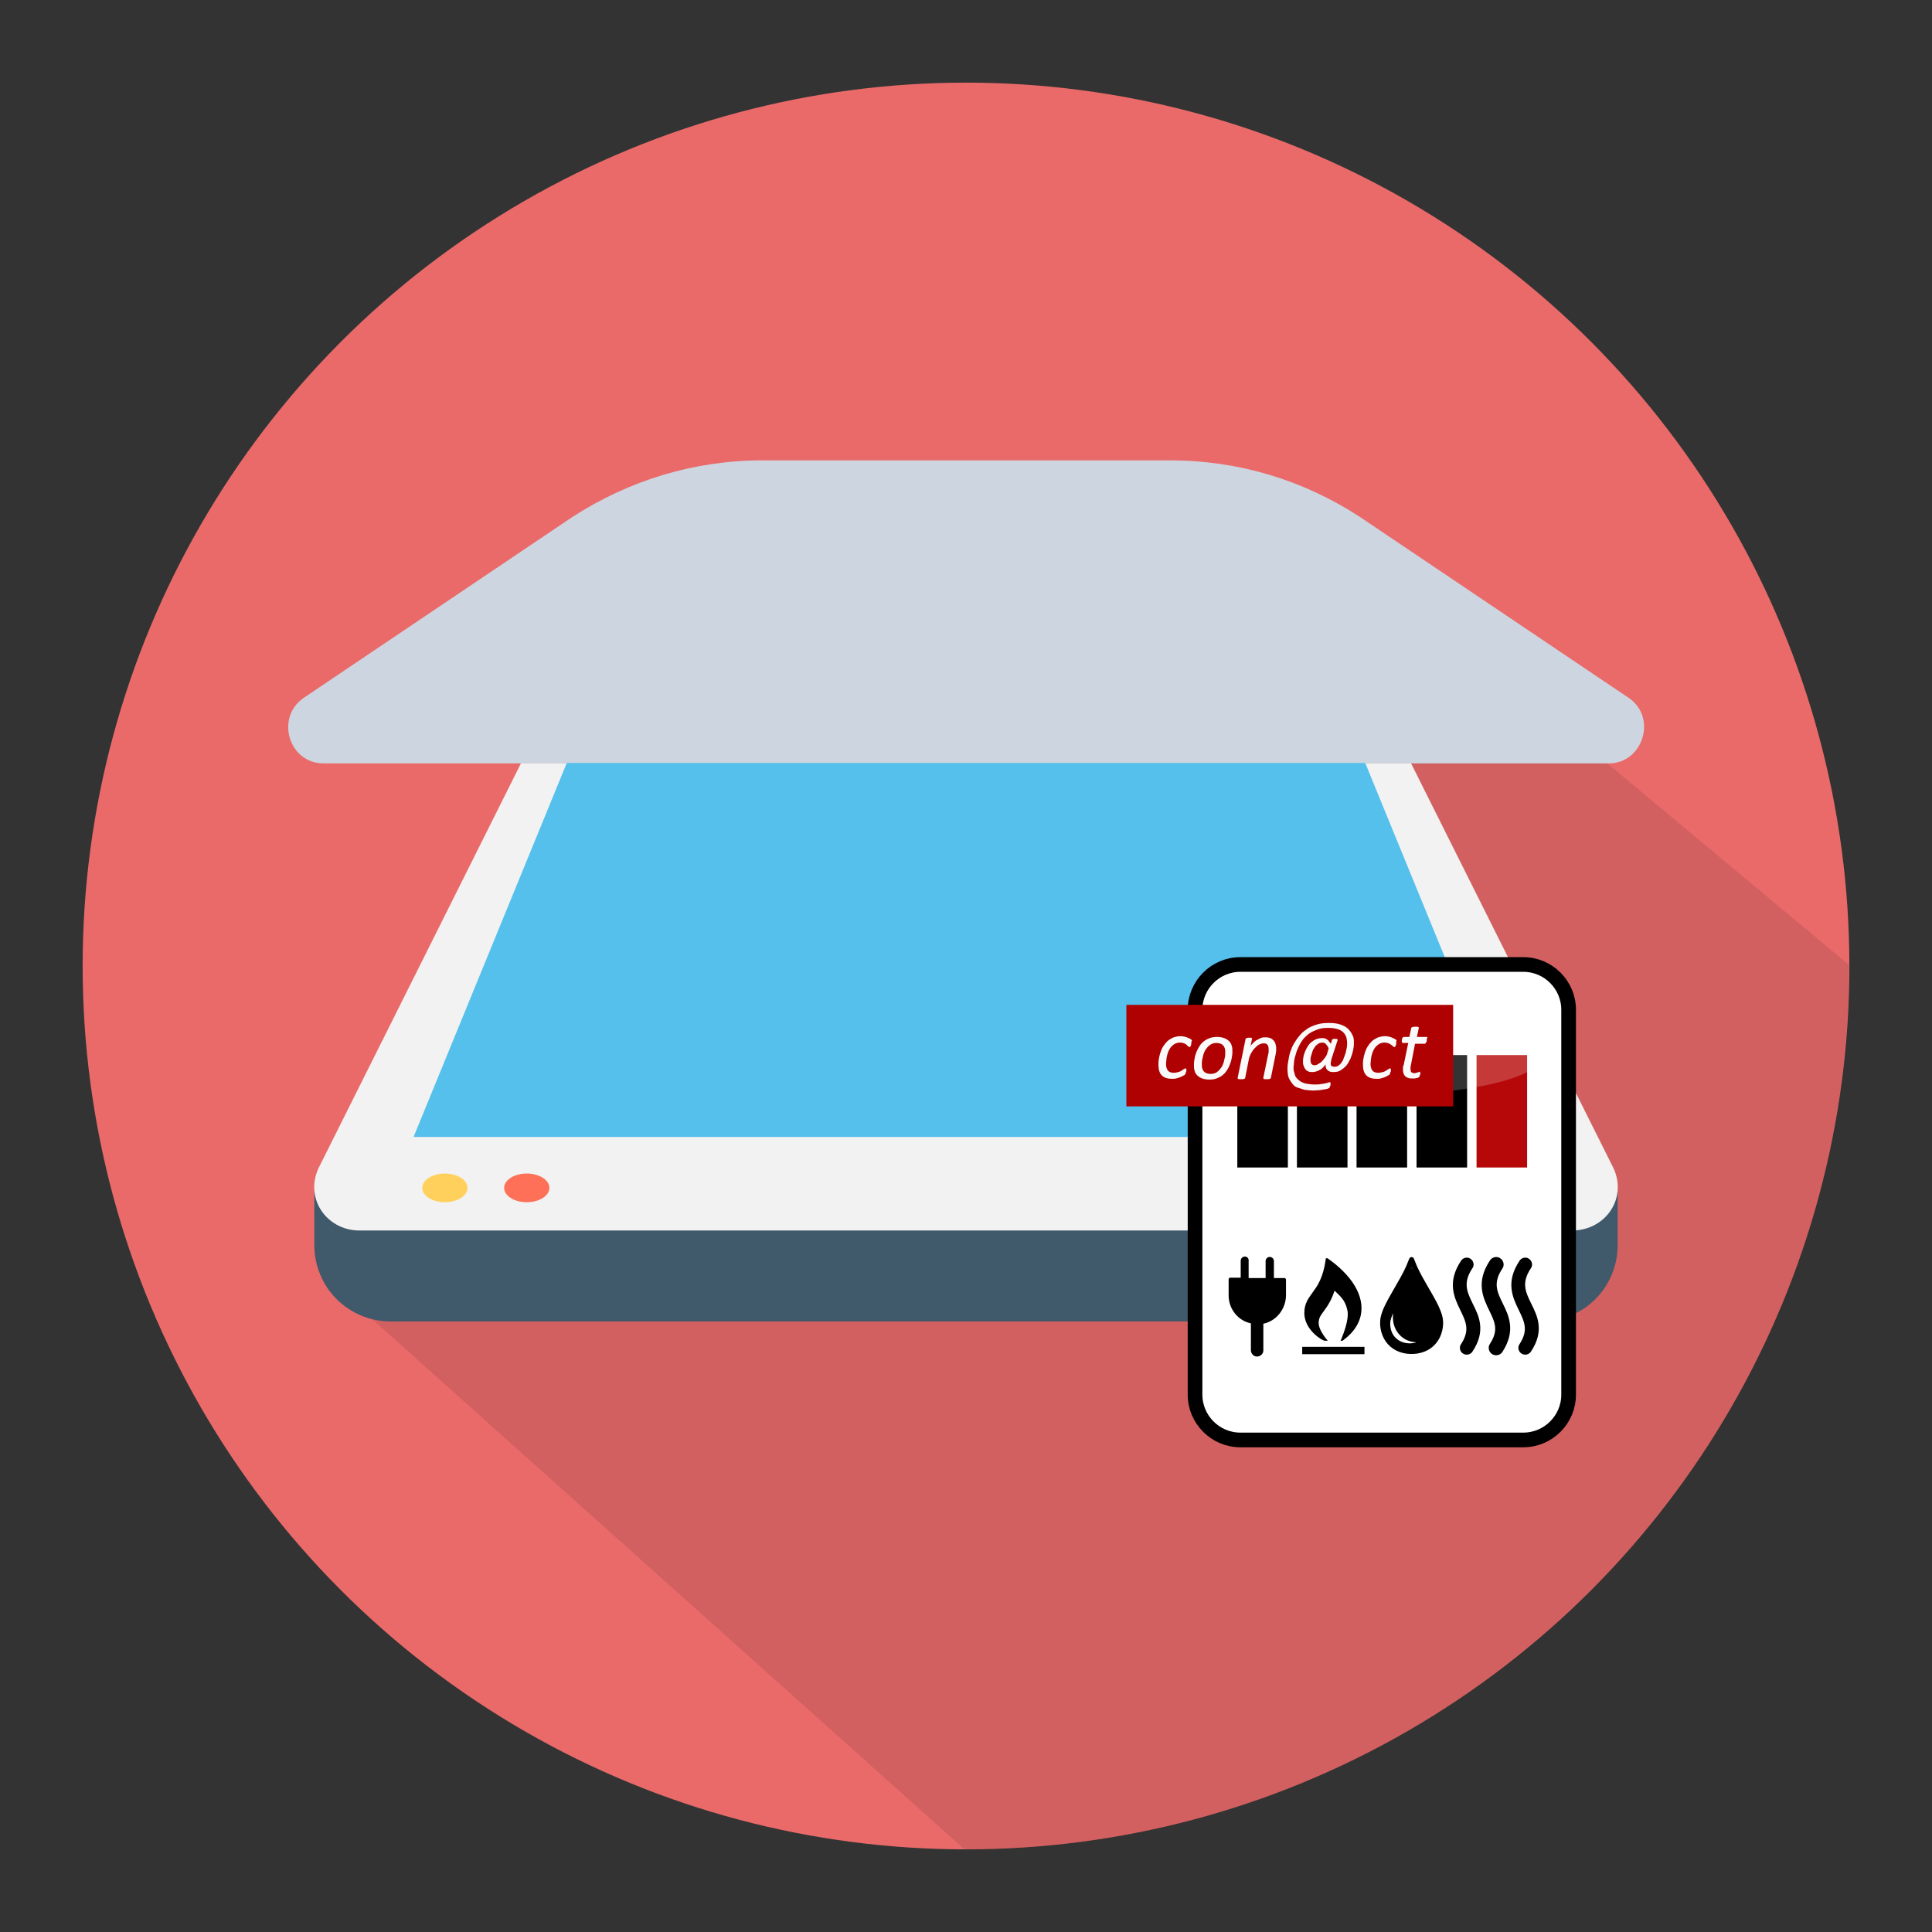
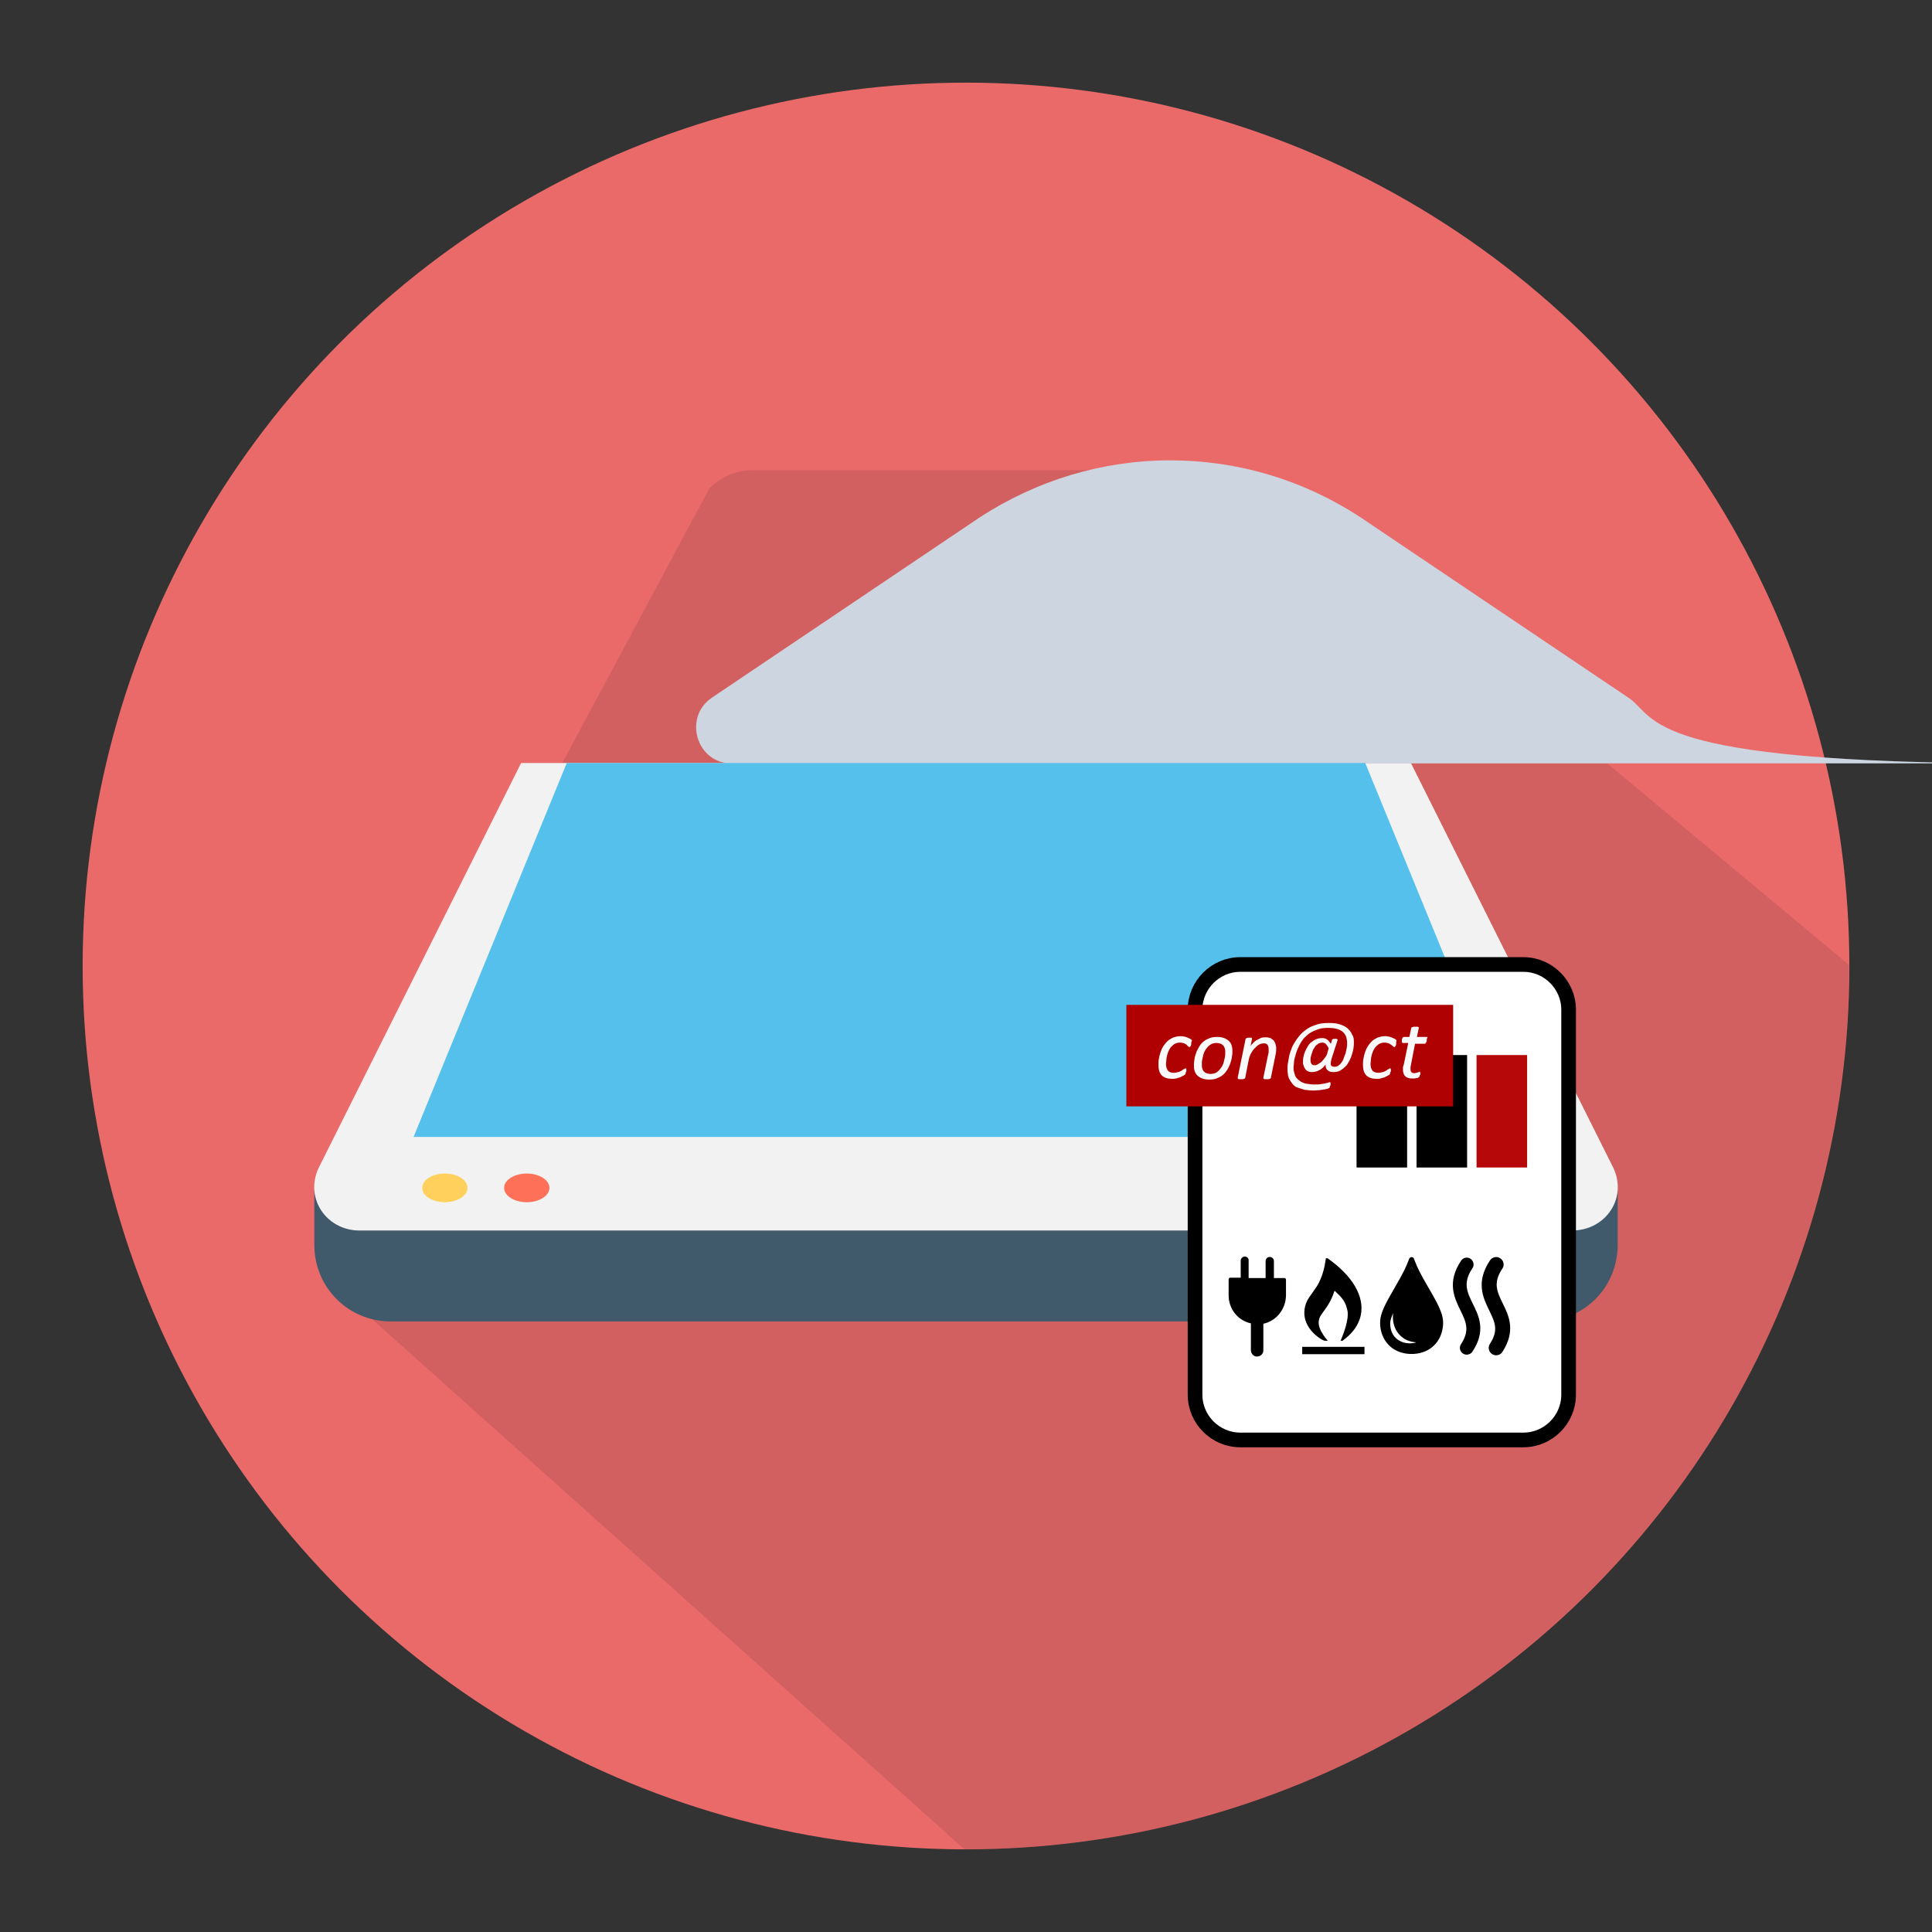
<svg xmlns="http://www.w3.org/2000/svg" version="1.1" id="Ebene_1" x="0px" y="0px" viewBox="0 0 512 512" style="enable-background:new 0 0 512 512;" xml:space="preserve">
  <rect x="0" y="0" width="512" height="512" fill="#333333" stroke="none" />
  <style type="text/css">
	.st0{fill:#EA6A6A;}
	.st1{opacity:0.1;enable-background:new    ;}
	.st2{fill:#40596B;}
	.st3{fill:#F2F2F2;}
	.st4{fill:#CDD6E0;}
	.st5{fill:#54C0EB;}
	.st6{fill:#FFD15C;}
	.st7{fill:#FF7058;}
	.st8{fill:#FFFFFF;stroke:#000000;stroke-width:3.887;stroke-miterlimit:10;}
	.st9{fill:#B60808;}
	.st10{fill:none;stroke:url(#SVGID_1_);stroke-width:1.943;stroke-miterlimit:10;}
	.st11{fill:#FFFFFF;stroke:#FFFFFF;stroke-width:3.239000e-02;stroke-miterlimit:1;}
	.st12{stroke:url(#SVGID_2_);stroke-width:0.324;stroke-miterlimit:10;}
	.st13{opacity:0.2;fill:#FFFFFF;enable-background:new    ;}
	.st14{fill:#AF0101;}
	.st15{enable-background:new    ;}
	.st16{fill:#FAFAFA;}
</style>
  <circle class="st0" cx="256" cy="256" r="234.1" />
  <path class="st1" d="M188,129.4c3-3,7-4.8,11.5-4.8h127.6c5.2-0.1,9.6,2.3,12.6,5.8L490,255.7v0.3c0,129.3-104.8,234.1-234.1,234.1  h-0.3L93.8,345.3c-3.4-3,31.8-89.3,43-120.3" />
  <title>OCR_Snap</title>
  <desc>Created with Sketch.</desc>
  <g>
    <path class="st2" d="M83.3,315.6v14.3c0,11.3,9,20.3,20.3,20.3h304.8c11.3,0,20.3-9,20.3-20.3v-14.3H83.3z" />
    <path class="st3" d="M427.2,308.8l-53.3-106.6H138.1L84.8,308.8c-4.5,8.3,1.5,17.3,10.5,17.3h321.3   C425.7,326.1,431.7,317.1,427.2,308.8z" />
-     <path class="st4" d="M431.7,185l-71.3-48c-15-9.8-32.3-15-50.3-15H202c-18,0-35.3,5.3-50.3,15l-71.3,48c-7.5,5.3-3.8,17.3,5.3,17.3   h340.8C435.4,202.2,439.2,190.2,431.7,185z" />
+     <path class="st4" d="M431.7,185l-71.3-48c-15-9.8-32.3-15-50.3-15c-18,0-35.3,5.3-50.3,15l-71.3,48c-7.5,5.3-3.8,17.3,5.3,17.3   h340.8C435.4,202.2,439.2,190.2,431.7,185z" />
    <polygon class="st5" points="361.8,202.2 150.2,202.2 109.6,301.3 402.4,301.3  " />
    <ellipse class="st6" cx="117.9" cy="314.8" rx="6" ry="3.8" />
    <ellipse class="st7" cx="139.6" cy="314.8" rx="6" ry="3.8" />
  </g>
  <g>
    <path class="st8" d="M403.7,381.6h-75c-6.6,0-12-5.4-12-12v-102c0-6.6,5.4-12,12-12h75c6.6,0,12,5.4,12,12v102   C415.7,376.2,410.3,381.6,403.7,381.6z" />
-     <rect x="327.9" y="279.6" width="13.4" height="29.8" />
-     <rect x="343.7" y="279.6" width="13.4" height="29.8" />
    <rect x="359.5" y="279.6" width="13.4" height="29.8" />
    <rect x="375.4" y="279.6" width="13.4" height="29.8" />
    <rect x="391.3" y="279.6" class="st9" width="13.4" height="29.8" />
    <path d="M329.9,333c-0.6,0-1.1,0.5-1.1,1.1v4.5H326c-0.2,0-0.4,0.2-0.4,0.4v4.3c0,3.6,2.5,6.7,5.9,7.4v7.1c0,0.9,0.7,1.7,1.6,1.7   c0.9,0,1.7-0.7,1.7-1.6v-7.1c3.4-0.7,5.9-3.8,6-7.4v-4.3c0-0.2-0.2-0.4-0.4-0.4h-2.8v-4.5c0-0.6-0.5-1.1-1.1-1.1s-1.1,0.5-1.1,1.1   v4.5h-4.5v-4.5C331,333.5,330.5,333,329.9,333L329.9,333z" />
    <g>
      <linearGradient id="SVGID_1_" gradientUnits="userSpaceOnUse" x1="345.072" y1="156.126" x2="361.599" y2="156.126" gradientTransform="matrix(1 0 0 -1 0 514)">
        <stop offset="0" style="stop-color:#000000" />
        <stop offset="1" style="stop-color:#000000" />
      </linearGradient>
      <line class="st10" x1="345.1" y1="357.9" x2="361.6" y2="357.9" />
      <g transform="translate(0,1280) scale(0.1,-0.1)">
        <path d="M3513.4,9462.9c-3.4-24.1-9.1-43.9-17.5-60.7c-4.5-9.1-8.6-15.4-18.3-28.7c-7.9-10.9-10.5-14.8-13.5-20.8     c-4.7-9.3-7.2-19.2-7.5-30.1c-0.6-19.2,7.5-38.1,23.3-54.5c7.6-7.9,17.2-15.1,25.3-19.2c3.9-1.9,4.1-2,9.2-2c2.4,0,4.4,0,4.4,0.1     s-1.5,1.9-3.4,4.1c-3.9,4.7-6,7.4-8.4,11.1c-8.8,13.3-13.2,25.5-12.3,34.8c0.5,5.3,1.5,9.2,3.6,13.5c1.7,3.5,3.3,5.9,10.4,15.6     c5.4,7.3,8.1,11.3,11.1,16.2c6.4,10.4,12,22.5,16.1,34.8l0.8,2.4l1.9-1.7c3.4-3.1,9.1-8.7,11.6-11.3c8.5-9,13.4-16.6,16.9-26.1     c2.1-5.7,4.1-13.6,4.5-18.5c0.3-2.6,0.1-10.7-0.3-13.6c-2-16.2-7.4-34.7-16.2-55.8c-1.1-2.6-2.1-5-2.2-5.2l-0.2-0.4h2.6h2.6     l4,3.1c6.6,5.1,9.7,7.8,14.3,12.3c16,15.7,25.8,32.8,30,52c1.4,6.5,1.9,11.6,1.9,18.9c0,7.4-0.5,12-1.9,19.1     c-5.3,26.9-21.6,54-47.9,80c-11,10.8-22.3,20.3-36.5,30.5l-3.6,2.6h-2.3h-2.3L3513.4,9462.9z" />
      </g>
    </g>
    <g>
      <g transform="translate(0,511) scale(0.1,-0.1)">
        <path d="M3737.1,1777.4c-1.1-0.7-2.1-2.1-2.7-3.6c-10.1-26.1-15.2-36.1-37.7-75.1c-26.5-45.6-33.8-61.2-38-80.3     c-1.2-5.4-1.6-17-0.8-23.7c4.5-39.6,31.2-67,70.2-72.1c23.5-3.1,47.7,2.6,64.4,15.1c17.2,12.9,28.1,32,31.1,54.7     c2.1,15.4,0.3,27.9-6.3,44.6c-6.4,16.2-11.5,25.8-36.7,69.2c-15.8,27.3-24.7,44.7-31.1,61.9c-2.6,7.1-3.3,8.3-4.8,9.3     C3742.2,1779,3739.4,1779,3737.1,1777.4z M3743.2,1747.4c5.6-12.6,14-28.3,29.9-55.5c22.3-38.3,28.8-51,33.8-65.9     c2.9-8.6,3.9-14.4,3.9-22c-0.1-11.8-2.4-21.9-7.5-32.2c-8.8-17.9-23.7-29.5-44.1-34.3c-13.5-3.3-30-2.6-43,1.8     c-16.8,5.6-29.7,16.7-37.4,31.9c-7.4,14.7-9.7,32.3-6.1,47.4c3.7,15.7,10.9,30.5,35.5,72.9c16.7,29,26.3,46.8,31.2,58.2     c0.7,1.6,1.4,2.9,1.6,2.6C3741,1752.1,3742,1749.9,3743.2,1747.4z" />
        <polygon points="3740.8,1752.3 3695.2,1678.9 3668.9,1624.7 3666.5,1584.2 3694.8,1538.9 3731.3,1529.1 3769.3,1531 3796.4,1550      3817.9,1593.1 3806.6,1638.9 3760.4,1717.4    " />
        <path class="st11" d="M3690.2,1626.1c-2.2-5-4.7-12.5-5.4-16.6c-1.4-7.4-0.4-18.2,2.2-26.1c8.2-24.6,33.4-37.7,61.7-32.1     c4.5,0.9,4.8,1.6,0.7,1.7c-1,0.1-3.6,0.4-5.8,0.9c-12.8,2.5-23.4,7.8-32,16.1c-10.6,10-17.3,23.3-19.6,38.8     c-0.8,5.8-1,13.8-0.3,18c0.2,1.5,0.4,2.7,0.3,2.8C3691.9,1629.6,3691.1,1628,3690.2,1626.1z" />
      </g>
    </g>
    <g>
      <g>
        <g>
          <path d="M390.3,345.5c-1.5-3.1-2.7-5.5-0.1-9.4c0.6-0.8,0.3-2-0.5-2.5c-0.8-0.6-2-0.3-2.5,0.5c-3.8,5.7-1.8,9.8-0.2,13.1      c1.5,3.1,2.6,5.3,0.2,9c-0.6,0.8-0.3,2,0.5,2.5c0.3,0.2,0.7,0.3,1,0.3c0.6,0,1.2-0.3,1.5-0.8      C393.9,352.7,391.9,348.7,390.3,345.5z" />
        </g>
      </g>
      <g>
        <g>
          <linearGradient id="SVGID_2_" gradientUnits="userSpaceOnUse" x1="392.597" y1="167.884" x2="400.198" y2="167.884" gradientTransform="matrix(1 0 0 -1 0 514)">
            <stop offset="0" style="stop-color:#000000" />
            <stop offset="1" style="stop-color:#000000" />
          </linearGradient>
          <path class="st12" d="M398.1,345.5c-1.5-3.1-2.7-5.5-0.1-9.4c0.6-0.8,0.3-2-0.5-2.5c-0.8-0.6-2-0.3-2.5,0.5      c-3.8,5.7-1.8,9.8-0.2,13.1c1.5,3.1,2.6,5.3,0.2,9c-0.6,0.8-0.3,2,0.5,2.5c0.3,0.2,0.7,0.3,1,0.3c0.6,0,1.2-0.3,1.5-0.8      C401.6,352.7,399.7,348.7,398.1,345.5z" />
        </g>
      </g>
      <g>
        <g>
-           <path d="M405.8,345.5c-1.5-3.1-2.7-5.5-0.1-9.4c0.6-0.8,0.3-2-0.5-2.5c-0.8-0.6-2-0.3-2.5,0.5c-3.8,5.7-1.8,9.8-0.2,13.1      c1.5,3.1,2.6,5.3,0.2,9c-0.6,0.8-0.3,2,0.5,2.5c0.3,0.2,0.7,0.3,1,0.3c0.6,0,1.2-0.3,1.5-0.8      C409.4,352.7,407.4,348.7,405.8,345.5z" />
-         </g>
+           </g>
      </g>
    </g>
-     <ellipse class="st13" cx="367.7" cy="279.1" rx="41.7" ry="10.9" />
    <rect x="298.5" y="266.3" class="st14" width="86.6" height="26.9" />
    <g class="st15">
      <path class="st16" d="M315.7,276.3c0,0.1,0,0.3,0,0.4s-0.1,0.3-0.1,0.4c-0.1,0.1-0.1,0.2-0.2,0.3c-0.1,0.1-0.2,0.1-0.2,0.1    c-0.1,0-0.2-0.1-0.3-0.2c-0.1-0.1-0.3-0.2-0.4-0.4c-0.2-0.1-0.4-0.3-0.7-0.4c-0.3-0.1-0.6-0.2-1.1-0.2c-0.5,0-0.9,0.1-1.3,0.3    s-0.7,0.5-1,0.8c-0.3,0.3-0.5,0.7-0.7,1.1c-0.2,0.4-0.3,0.8-0.4,1.2c-0.1,0.4-0.2,0.8-0.2,1.2c0,0.4-0.1,0.7-0.1,1    c0,0.8,0.2,1.4,0.5,1.8s0.9,0.6,1.5,0.6c0.5,0,0.9-0.1,1.3-0.2c0.4-0.1,0.7-0.3,0.9-0.4c0.2-0.2,0.4-0.3,0.6-0.4    c0.2-0.1,0.3-0.2,0.4-0.2c0.1,0,0.1,0,0.1,0.1c0,0.1,0.1,0.1,0.1,0.2c0,0.1,0,0.2,0,0.3c0,0.1,0,0.3-0.1,0.4s-0.1,0.3-0.1,0.4    c0,0.1-0.1,0.2-0.2,0.3c-0.1,0.1-0.2,0.2-0.5,0.3c-0.2,0.1-0.5,0.3-0.8,0.4c-0.3,0.1-0.6,0.2-1,0.3s-0.7,0.1-1.1,0.1    c-1.2,0-2.1-0.3-2.7-0.9c-0.6-0.6-0.9-1.5-0.9-2.8c0-0.5,0-1,0.1-1.5c0.1-0.6,0.2-1.1,0.4-1.7c0.2-0.6,0.4-1.1,0.7-1.6    c0.3-0.5,0.7-1,1.1-1.4s0.9-0.7,1.5-1c0.6-0.2,1.2-0.4,2-0.4c0.3,0,0.6,0,0.9,0.1c0.3,0,0.5,0.1,0.8,0.2s0.5,0.2,0.7,0.3    c0.2,0.1,0.4,0.2,0.5,0.3s0.2,0.2,0.2,0.2S315.7,276.2,315.7,276.3z" />
      <path class="st16" d="M326.6,278.8c0,0.6-0.1,1.1-0.2,1.7c-0.1,0.6-0.3,1.1-0.5,1.7c-0.2,0.5-0.5,1.1-0.8,1.5    c-0.3,0.5-0.7,0.9-1.2,1.3c-0.5,0.4-1,0.6-1.5,0.8s-1.2,0.3-1.9,0.3c-0.7,0-1.4-0.1-1.9-0.3c-0.5-0.2-0.9-0.4-1.3-0.8    c-0.3-0.3-0.6-0.7-0.7-1.2c-0.2-0.5-0.2-1-0.2-1.7c0-0.6,0.1-1.1,0.2-1.7c0.1-0.6,0.3-1.1,0.5-1.7c0.2-0.5,0.5-1,0.8-1.5    c0.3-0.5,0.7-0.9,1.2-1.3c0.5-0.4,1-0.6,1.5-0.8s1.2-0.3,1.9-0.3c0.7,0,1.4,0.1,1.9,0.3c0.5,0.2,0.9,0.4,1.3,0.8    c0.3,0.3,0.6,0.7,0.7,1.2C326.6,277.6,326.6,278.1,326.6,278.8z M324.7,278.9c0-0.4,0-0.7-0.1-1c-0.1-0.3-0.2-0.6-0.4-0.8    c-0.2-0.2-0.4-0.4-0.7-0.5c-0.3-0.1-0.7-0.2-1.1-0.2c-0.5,0-0.9,0.1-1.2,0.2c-0.4,0.2-0.7,0.4-1,0.7c-0.3,0.3-0.5,0.6-0.8,1    c-0.2,0.4-0.4,0.8-0.5,1.2c-0.1,0.4-0.2,0.9-0.3,1.3c-0.1,0.4-0.1,0.9-0.1,1.3c0,0.4,0,0.7,0.1,1c0.1,0.3,0.2,0.6,0.4,0.8    c0.2,0.2,0.4,0.4,0.7,0.5c0.3,0.1,0.7,0.2,1.1,0.2c0.5,0,0.9-0.1,1.2-0.2s0.7-0.4,1-0.7c0.3-0.3,0.5-0.6,0.8-1    c0.2-0.4,0.4-0.8,0.5-1.2c0.1-0.4,0.2-0.9,0.3-1.3S324.7,279.3,324.7,278.9z" />
      <path class="st16" d="M338.2,277.6c0,0.3,0,0.5,0,0.8c0,0.3-0.1,0.5-0.1,0.8l-1.3,6.4c0,0.1,0,0.1-0.1,0.2c0,0-0.1,0.1-0.2,0.1    c-0.1,0-0.2,0.1-0.3,0.1c-0.1,0-0.3,0-0.5,0c-0.2,0-0.3,0-0.5,0c-0.1,0-0.2,0-0.3-0.1s-0.1-0.1-0.1-0.1c0,0,0-0.1,0-0.2l1.3-6.3    c0.1-0.2,0.1-0.5,0.1-0.7c0-0.2,0-0.4,0-0.6c0-0.5-0.1-0.8-0.3-1.1c-0.2-0.3-0.5-0.4-1-0.4c-0.4,0-0.8,0.1-1.2,0.3    c-0.4,0.2-0.8,0.6-1.2,1c-0.4,0.4-0.7,0.9-1,1.4c-0.3,0.6-0.5,1.2-0.6,1.8l-0.9,4.6c0,0.1,0,0.1-0.1,0.2c0,0-0.1,0.1-0.2,0.1    c-0.1,0-0.2,0.1-0.3,0.1c-0.1,0-0.3,0-0.5,0c-0.2,0-0.3,0-0.5,0c-0.1,0-0.2,0-0.3-0.1s-0.1-0.1-0.1-0.1c0,0,0-0.1,0-0.2l2.1-10.3    c0-0.1,0-0.1,0.1-0.1s0.1-0.1,0.2-0.1s0.2-0.1,0.3-0.1s0.2,0,0.4,0c0.2,0,0.3,0,0.4,0s0.2,0,0.2,0.1c0.1,0,0.1,0.1,0.1,0.1    c0,0,0,0.1,0,0.1l-0.4,2c0.1-0.3,0.3-0.5,0.6-0.8c0.3-0.3,0.6-0.6,0.9-0.8c0.4-0.2,0.8-0.4,1.2-0.6c0.4-0.2,0.9-0.2,1.3-0.2    c0.5,0,0.9,0.1,1.3,0.2c0.3,0.2,0.6,0.4,0.8,0.6c0.2,0.3,0.4,0.5,0.5,0.9S338.2,277.3,338.2,277.6z" />
      <path class="st16" d="M358.8,276.2c0,0.4,0,0.9-0.1,1.5c-0.1,0.6-0.2,1.1-0.4,1.7s-0.4,1.2-0.7,1.7c-0.3,0.6-0.6,1.1-1,1.5    s-0.9,0.8-1.4,1.1c-0.5,0.3-1.1,0.4-1.8,0.4c-0.3,0-0.7,0-0.9-0.1c-0.3-0.1-0.5-0.2-0.7-0.4c-0.2-0.2-0.3-0.4-0.4-0.6    c-0.1-0.3-0.1-0.5-0.1-0.9c-0.2,0.3-0.5,0.6-0.8,0.9c-0.3,0.3-0.6,0.5-0.9,0.6c-0.3,0.2-0.6,0.3-1,0.4c-0.3,0.1-0.6,0.1-0.9,0.1    c-0.3,0-0.6,0-0.8-0.1s-0.4-0.1-0.6-0.3c-0.2-0.1-0.3-0.3-0.4-0.4c-0.1-0.2-0.2-0.3-0.3-0.5s-0.1-0.4-0.2-0.6s-0.1-0.5-0.1-0.7    c0-0.4,0-0.8,0.1-1.3c0.1-0.5,0.2-0.9,0.4-1.4s0.4-0.9,0.7-1.4c0.3-0.5,0.6-0.9,1-1.2c0.4-0.3,0.8-0.6,1.3-0.8    c0.5-0.2,1-0.3,1.6-0.3c0.3,0,0.5,0,0.7,0.1c0.2,0.1,0.4,0.1,0.6,0.3c0.2,0.1,0.4,0.3,0.5,0.5c0.2,0.2,0.3,0.4,0.5,0.6l0.3-1    c0-0.1,0.1-0.2,0.2-0.2c0.1-0.1,0.3-0.1,0.6-0.1c0.3,0,0.5,0,0.6,0.1c0.1,0.1,0.1,0.1,0.1,0.2l-1.6,4.9c-0.2,0.8-0.3,1.4-0.2,1.7    c0.1,0.4,0.5,0.5,1,0.5c0.4,0,0.7-0.1,1-0.3s0.6-0.5,0.8-0.8s0.5-0.7,0.6-1.2c0.2-0.4,0.3-0.9,0.5-1.3c0.1-0.5,0.2-0.9,0.3-1.4    s0.1-0.9,0.1-1.3c0-0.5-0.1-1-0.2-1.5c-0.2-0.5-0.4-0.9-0.8-1.3c-0.4-0.4-0.9-0.7-1.6-0.9c-0.7-0.2-1.5-0.3-2.5-0.3    c-1,0-1.9,0.1-2.7,0.4s-1.5,0.6-2.1,1s-1.1,0.9-1.6,1.4c-0.4,0.5-0.8,1.1-1.1,1.7c-0.3,0.6-0.6,1.2-0.8,1.8    c-0.2,0.6-0.3,1.1-0.5,1.7c-0.1,0.5-0.2,1-0.2,1.4c0,0.4-0.1,0.8-0.1,1c0,0.4,0,0.8,0.1,1.1c0.1,0.4,0.2,0.7,0.3,1.1    c0.1,0.3,0.4,0.7,0.6,0.9c0.3,0.3,0.6,0.5,1,0.8c0.4,0.2,0.9,0.4,1.5,0.5c0.6,0.1,1.3,0.2,2.1,0.2c0.6,0,1.1,0,1.6-0.1    c0.5-0.1,0.9-0.1,1.2-0.2s0.6-0.1,0.8-0.2s0.3-0.1,0.4-0.1c0.1,0,0.1,0,0.2,0.1c0,0.1,0,0.1,0,0.3c0,0.1,0,0.2,0,0.3    c0,0.1,0,0.2-0.1,0.3s-0.1,0.2-0.1,0.3c0,0.1-0.1,0.2-0.1,0.2c-0.1,0.1-0.2,0.1-0.4,0.2c-0.2,0.1-0.5,0.1-0.9,0.2    c-0.4,0.1-0.8,0.1-1.3,0.2c-0.5,0-1,0.1-1.5,0.1c-0.9,0-1.8-0.1-2.5-0.2c-0.7-0.2-1.3-0.4-1.9-0.6s-1-0.6-1.3-1s-0.6-0.8-0.8-1.2    c-0.2-0.4-0.4-0.9-0.4-1.4c-0.1-0.5-0.1-1-0.1-1.5c0-0.3,0-0.8,0.1-1.3s0.2-1.1,0.3-1.7c0.1-0.6,0.3-1.3,0.6-2    c0.2-0.7,0.6-1.4,1-2c0.4-0.7,0.9-1.3,1.4-1.9c0.5-0.6,1.2-1.1,1.9-1.6s1.6-0.8,2.5-1.1s2-0.4,3.2-0.4c1.2,0,2.1,0.1,3,0.4    c0.8,0.3,1.5,0.6,2,1.1c0.5,0.5,0.9,1,1.2,1.7C358.7,274.7,358.8,275.4,358.8,276.2z M352.1,277.8c-0.2-0.5-0.5-0.8-0.7-1.1    c-0.3-0.3-0.6-0.4-1-0.4c-0.3,0-0.7,0.1-0.9,0.2c-0.3,0.2-0.5,0.4-0.8,0.6c-0.2,0.3-0.4,0.6-0.6,0.9s-0.3,0.7-0.4,1    c-0.1,0.3-0.2,0.7-0.3,1c-0.1,0.3-0.1,0.6-0.1,0.9c0,0.5,0.1,0.9,0.3,1.1c0.2,0.2,0.5,0.3,0.8,0.3c0.3,0,0.6-0.1,0.9-0.3    c0.3-0.2,0.7-0.4,1-0.7c0.3-0.3,0.6-0.7,0.9-1.1s0.5-0.8,0.6-1.3L352.1,277.8z" />
      <path class="st16" d="M370,276.3c0,0.1,0,0.3,0,0.4c0,0.1-0.1,0.3-0.1,0.4c-0.1,0.1-0.1,0.2-0.2,0.3c-0.1,0.1-0.2,0.1-0.2,0.1    c-0.1,0-0.2-0.1-0.3-0.2c-0.1-0.1-0.3-0.2-0.5-0.4c-0.2-0.1-0.4-0.3-0.7-0.4c-0.3-0.1-0.6-0.2-1.1-0.2c-0.5,0-0.9,0.1-1.3,0.3    c-0.4,0.2-0.7,0.5-1,0.8c-0.3,0.3-0.5,0.7-0.7,1.1s-0.3,0.8-0.4,1.2c-0.1,0.4-0.2,0.8-0.2,1.2c0,0.4-0.1,0.7-0.1,1    c0,0.8,0.2,1.4,0.5,1.8c0.3,0.4,0.9,0.6,1.5,0.6c0.5,0,0.9-0.1,1.3-0.2c0.4-0.1,0.7-0.3,0.9-0.4c0.2-0.2,0.5-0.3,0.6-0.4    c0.2-0.1,0.3-0.2,0.4-0.2c0.1,0,0.1,0,0.1,0.1c0,0.1,0.1,0.1,0.1,0.2c0,0.1,0,0.2,0,0.3c0,0.1,0,0.3-0.1,0.4s-0.1,0.3-0.1,0.4    c0,0.1-0.1,0.2-0.2,0.3c-0.1,0.1-0.3,0.2-0.5,0.3s-0.5,0.3-0.8,0.4c-0.3,0.1-0.6,0.2-1,0.3c-0.3,0.1-0.7,0.1-1.1,0.1    c-1.2,0-2.1-0.3-2.7-0.9c-0.6-0.6-0.9-1.5-0.9-2.8c0-0.5,0-1,0.1-1.5c0.1-0.6,0.2-1.1,0.4-1.7c0.2-0.6,0.4-1.1,0.7-1.6    c0.3-0.5,0.7-1,1.1-1.4c0.4-0.4,0.9-0.7,1.5-1c0.6-0.2,1.2-0.4,2-0.4c0.3,0,0.6,0,0.9,0.1c0.3,0,0.5,0.1,0.8,0.2    c0.2,0.1,0.5,0.2,0.7,0.3c0.2,0.1,0.4,0.2,0.5,0.3c0.1,0.1,0.2,0.2,0.2,0.2C370,276.1,370,276.2,370,276.3z" />
      <path class="st16" d="M378.1,275.5c0,0.1,0,0.1,0,0.2s0,0.2,0,0.2c0,0.1-0.1,0.2-0.1,0.2c0,0.1-0.1,0.2-0.1,0.2    c0,0.1-0.1,0.1-0.1,0.2c-0.1,0-0.1,0.1-0.2,0.1h-2.6l-1.1,5.7c0,0.2-0.1,0.3-0.1,0.5s0,0.4,0,0.5c0,0.4,0.1,0.7,0.2,0.8    c0.2,0.2,0.4,0.3,0.8,0.3c0.2,0,0.4,0,0.5-0.1c0.2,0,0.3-0.1,0.4-0.1c0.1,0,0.2-0.1,0.3-0.1c0.1,0,0.2-0.1,0.2-0.1    c0.1,0,0.1,0,0.1,0.1s0.1,0.1,0.1,0.2c0,0.1,0,0.2,0,0.3c0,0.1,0,0.2-0.1,0.3s-0.1,0.2-0.1,0.3s-0.1,0.2-0.1,0.2    c-0.1,0.1-0.2,0.1-0.3,0.2c-0.1,0.1-0.3,0.1-0.4,0.1c-0.2,0-0.3,0.1-0.5,0.1c-0.2,0-0.4,0-0.5,0c-0.4,0-0.8,0-1.1-0.1    c-0.3-0.1-0.6-0.2-0.8-0.4c-0.2-0.2-0.4-0.4-0.5-0.7c-0.1-0.3-0.2-0.6-0.2-1.1c0-0.1,0-0.2,0-0.3c0-0.1,0-0.2,0-0.3    c0-0.1,0-0.2,0.1-0.4c0-0.1,0-0.2,0.1-0.3l1.2-5.8h-1.4c-0.1,0-0.1,0-0.2-0.1c0,0-0.1-0.1-0.1-0.3c0-0.1,0-0.2,0-0.4    c0-0.1,0.1-0.3,0.1-0.4c0-0.1,0.1-0.2,0.2-0.3c0.1-0.1,0.2-0.1,0.3-0.1h1.4l0.5-2.4c0-0.1,0-0.1,0.1-0.1c0,0,0.1-0.1,0.2-0.1    s0.2-0.1,0.3-0.1c0.1,0,0.3,0,0.5,0c0.2,0,0.3,0,0.5,0c0.1,0,0.2,0,0.3,0.1s0.1,0.1,0.1,0.1s0,0.1,0,0.1l-0.5,2.4h2.6    c0.1,0,0.2,0,0.2,0.1C378.1,275.3,378.1,275.4,378.1,275.5z" />
    </g>
  </g>
</svg>